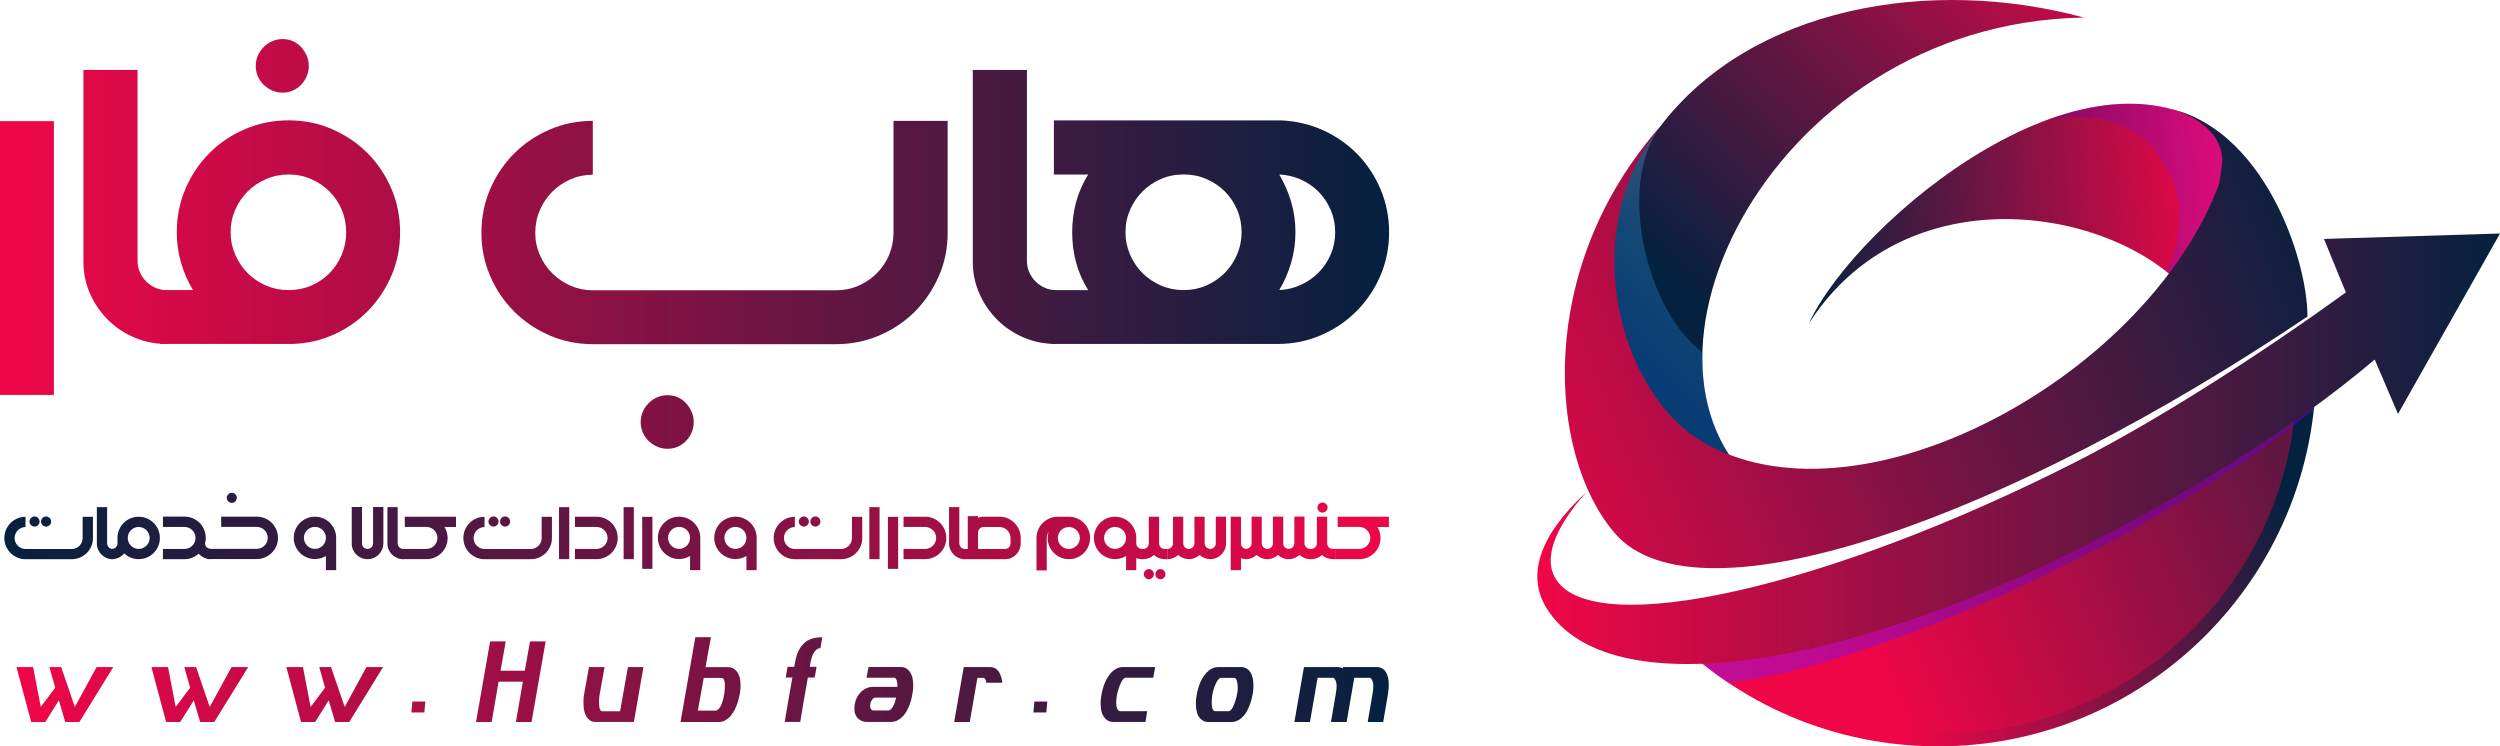
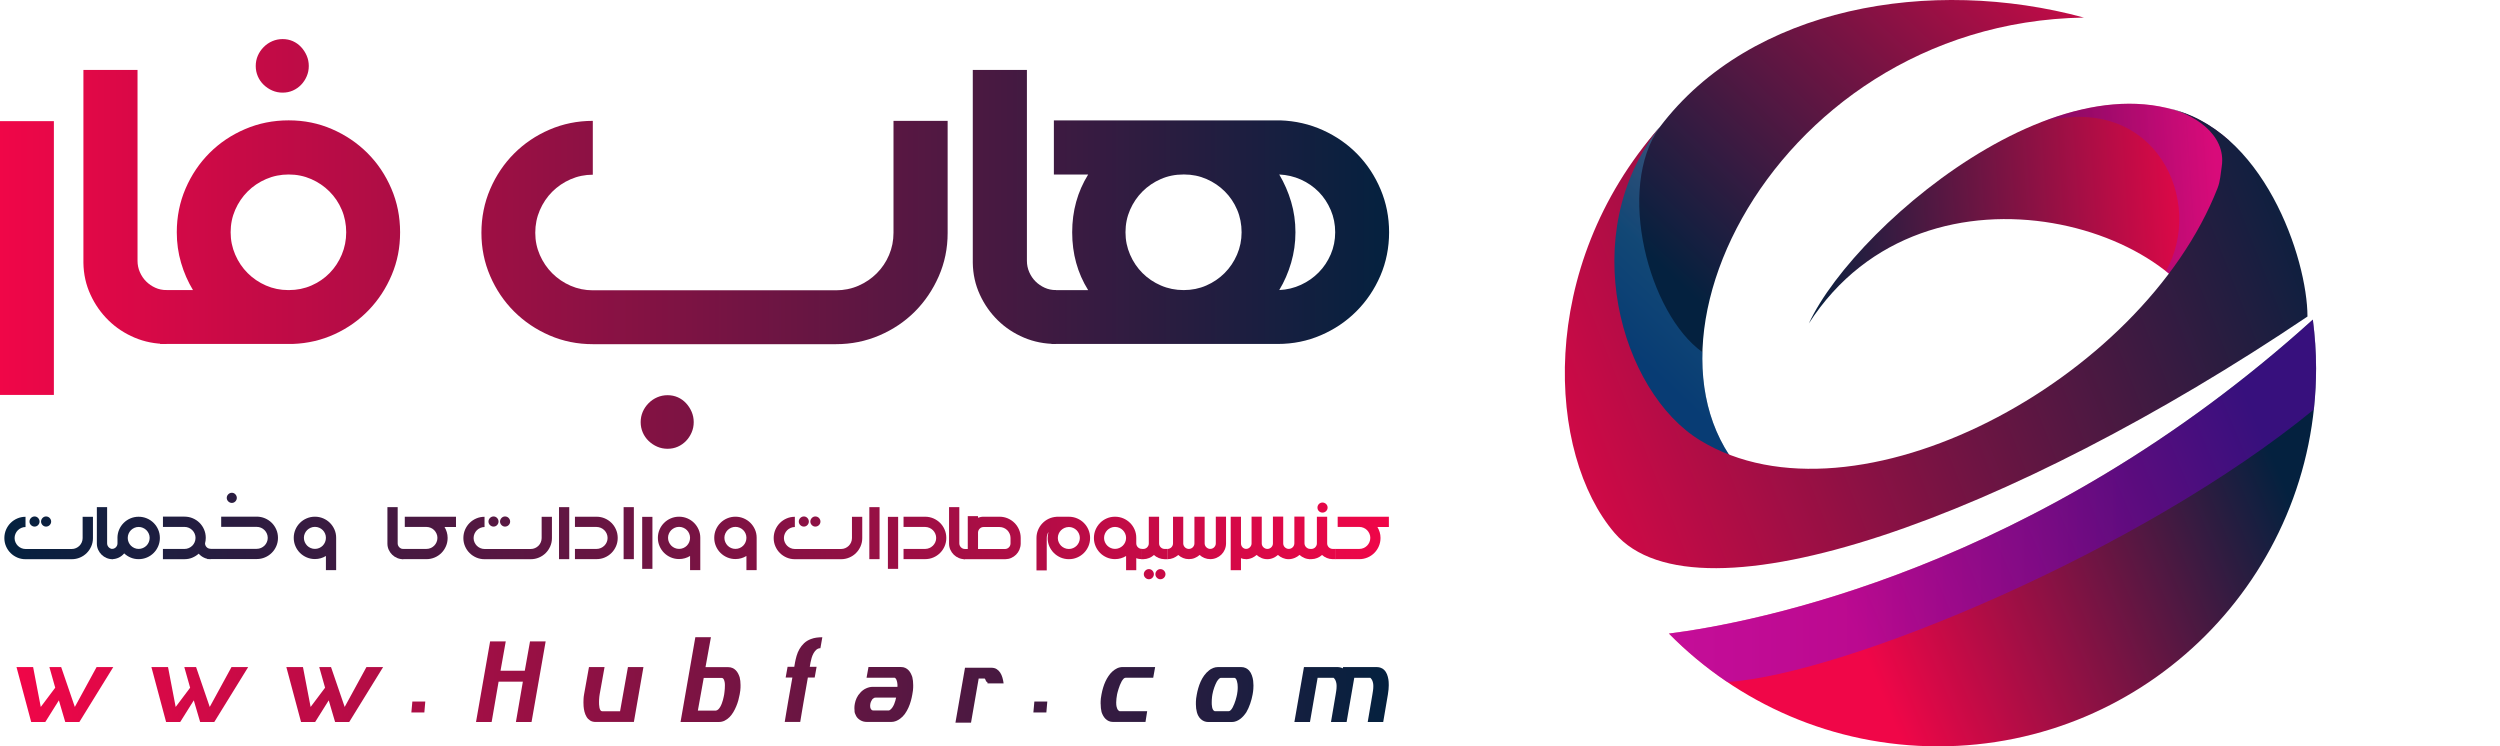
<svg xmlns="http://www.w3.org/2000/svg" xmlns:xlink="http://www.w3.org/1999/xlink" viewBox="0 0 935.43 279.25">
  <defs>
    <style>
      .cls-1 {
        fill: url(#New_Gradient_Swatch_1-13);
      }

      .cls-1, .cls-2, .cls-3, .cls-4, .cls-5, .cls-6, .cls-7, .cls-8, .cls-9, .cls-10, .cls-11, .cls-12, .cls-13, .cls-14, .cls-15, .cls-16, .cls-17, .cls-18, .cls-19, .cls-20, .cls-21, .cls-22, .cls-23, .cls-24, .cls-25, .cls-26, .cls-27, .cls-28, .cls-29, .cls-30, .cls-31, .cls-32, .cls-33, .cls-34, .cls-35, .cls-36, .cls-37, .cls-38, .cls-39, .cls-40, .cls-41, .cls-42, .cls-43, .cls-44, .cls-45, .cls-46, .cls-47, .cls-48, .cls-49, .cls-50, .cls-51, .cls-52, .cls-53, .cls-54, .cls-55, .cls-56, .cls-57, .cls-58, .cls-59 {
        stroke-width: 0px;
      }

      .cls-2 {
        fill: url(#New_Gradient_Swatch_1-15);
      }

      .cls-3 {
        fill: url(#New_Gradient_Swatch_2-10);
      }

      .cls-4 {
        fill: url(#New_Gradient_Swatch_2-16);
      }

      .cls-5 {
        fill: url(#New_Gradient_Swatch_2-8);
      }

      .cls-6 {
        fill: url(#New_Gradient_Swatch_1-12);
      }

      .cls-7 {
        fill: url(#New_Gradient_Swatch_2-20);
      }

      .cls-8 {
        fill: url(#New_Gradient_Swatch_1-22);
      }

      .cls-9 {
        fill: url(#New_Gradient_Swatch_2-2);
      }

      .cls-10 {
        fill: url(#linear-gradient-2);
      }

      .cls-10, .cls-13, .cls-49 {
        mix-blend-mode: multiply;
      }

      .cls-10, .cls-49 {
        opacity: .3;
      }

      .cls-60 {
        isolation: isolate;
      }

      .cls-11 {
        fill: url(#New_Gradient_Swatch_2-12);
      }

      .cls-12 {
        fill: url(#New_Gradient_Swatch_2-6);
      }

      .cls-13 {
        fill: url(#linear-gradient-4);
        opacity: .5;
      }

      .cls-14 {
        fill: url(#New_Gradient_Swatch_1-17);
      }

      .cls-15 {
        fill: url(#linear-gradient-3);
        mix-blend-mode: screen;
        opacity: .4;
      }

      .cls-16 {
        fill: url(#New_Gradient_Swatch_1-14);
      }

      .cls-17 {
        fill: url(#New_Gradient_Swatch_2-11);
      }

      .cls-18 {
        fill: url(#New_Gradient_Swatch_2);
      }

      .cls-19 {
        fill: url(#New_Gradient_Swatch_1-10);
      }

      .cls-20 {
        fill: url(#New_Gradient_Swatch_1-25);
      }

      .cls-21 {
        fill: url(#New_Gradient_Swatch_2-23);
      }

      .cls-22 {
        fill: url(#New_Gradient_Swatch_2-13);
      }

      .cls-23 {
        fill: url(#New_Gradient_Swatch_1-3);
      }

      .cls-24 {
        fill: url(#New_Gradient_Swatch_2-19);
      }

      .cls-25 {
        fill: url(#New_Gradient_Swatch_2-18);
      }

      .cls-26 {
        fill: url(#New_Gradient_Swatch_1-28);
      }

      .cls-27 {
        fill: url(#New_Gradient_Swatch_1-32);
      }

      .cls-28 {
        fill: url(#New_Gradient_Swatch_1-8);
      }

      .cls-29 {
        fill: url(#New_Gradient_Swatch_1-6);
      }

      .cls-30 {
        fill: url(#New_Gradient_Swatch_1);
      }

      .cls-31 {
        fill: url(#New_Gradient_Swatch_1-9);
      }

      .cls-32 {
        fill: url(#New_Gradient_Swatch_1-30);
      }

      .cls-33 {
        fill: url(#New_Gradient_Swatch_2-22);
      }

      .cls-34 {
        fill: url(#New_Gradient_Swatch_1-23);
      }

      .cls-35 {
        fill: url(#New_Gradient_Swatch_1-29);
      }

      .cls-36 {
        fill: url(#New_Gradient_Swatch_1-11);
      }

      .cls-37 {
        fill: url(#New_Gradient_Swatch_2-14);
      }

      .cls-38 {
        fill: url(#New_Gradient_Swatch_1-2);
      }

      .cls-39 {
        fill: url(#New_Gradient_Swatch_2-3);
      }

      .cls-40 {
        fill: url(#New_Gradient_Swatch_1-24);
      }

      .cls-41 {
        fill: url(#New_Gradient_Swatch_1-27);
      }

      .cls-42 {
        fill: url(#New_Gradient_Swatch_2-15);
      }

      .cls-43 {
        fill: url(#New_Gradient_Swatch_1-19);
      }

      .cls-44 {
        fill: url(#New_Gradient_Swatch_1-20);
      }

      .cls-45 {
        fill: url(#New_Gradient_Swatch_1-4);
      }

      .cls-46 {
        fill: url(#New_Gradient_Swatch_1-31);
      }

      .cls-47 {
        fill: url(#New_Gradient_Swatch_1-16);
      }

      .cls-48 {
        fill: url(#New_Gradient_Swatch_2-7);
      }

      .cls-49 {
        fill: url(#linear-gradient);
      }

      .cls-50 {
        fill: url(#New_Gradient_Swatch_2-9);
      }

      .cls-51 {
        fill: url(#New_Gradient_Swatch_1-5);
      }

      .cls-52 {
        fill: url(#New_Gradient_Swatch_2-5);
      }

      .cls-53 {
        fill: url(#New_Gradient_Swatch_2-4);
      }

      .cls-54 {
        fill: url(#New_Gradient_Swatch_1-26);
      }

      .cls-55 {
        fill: url(#New_Gradient_Swatch_2-21);
      }

      .cls-56 {
        fill: url(#New_Gradient_Swatch_1-7);
      }

      .cls-57 {
        fill: url(#New_Gradient_Swatch_1-18);
      }

      .cls-58 {
        fill: url(#New_Gradient_Swatch_1-21);
      }

      .cls-59 {
        fill: url(#New_Gradient_Swatch_2-17);
      }
    </style>
    <linearGradient id="New_Gradient_Swatch_1" data-name="New Gradient Swatch 1" x1="641.53" y1="118.34" x2="791.65" y2="-40.49" gradientUnits="userSpaceOnUse">
      <stop offset="0" stop-color="#04213f" />
      <stop offset=".5" stop-color="#781343" />
      <stop offset="1" stop-color="#f00648" />
    </linearGradient>
    <linearGradient id="linear-gradient" x1="619.58" y1="142.02" x2="678.94" y2="79.22" gradientUnits="userSpaceOnUse">
      <stop offset="0" stop-color="#0f7aef" />
      <stop offset="1" stop-color="#6ce3ff" />
    </linearGradient>
    <linearGradient id="New_Gradient_Swatch_2" data-name="New Gradient Swatch 2" x1="829.4" y1="83.76" x2="673.56" y2="94.68" gradientUnits="userSpaceOnUse">
      <stop offset="0" stop-color="#f00648" />
      <stop offset=".5" stop-color="#7b1343" />
      <stop offset="1" stop-color="#04213f" />
    </linearGradient>
    <linearGradient id="linear-gradient-2" x1="835.68" y1="83.34" x2="766.44" y2="88.19" gradientUnits="userSpaceOnUse">
      <stop offset="0" stop-color="#a51af4" />
      <stop offset=".76" stop-color="#6900bc" />
    </linearGradient>
    <linearGradient id="New_Gradient_Swatch_2-2" data-name="New Gradient Swatch 2" x1="698.31" y1="245.93" x2="854.39" y2="180.66" xlink:href="#New_Gradient_Swatch_2" />
    <linearGradient id="linear-gradient-3" x1="738.88" y1="281.64" x2="744.72" y2="201.76" gradientUnits="userSpaceOnUse">
      <stop offset="0" stop-color="#f00648" />
      <stop offset="1" stop-color="#f00648" />
    </linearGradient>
    <linearGradient id="linear-gradient-4" x1="583.77" y1="187.4" x2="866.61" y2="187.4" xlink:href="#linear-gradient-2" />
    <linearGradient id="New_Gradient_Swatch_2-3" data-name="New Gradient Swatch 2" x1="575.22" y1="167.91" x2="935.43" y2="167.91" xlink:href="#New_Gradient_Swatch_2" />
    <linearGradient id="New_Gradient_Swatch_1-2" data-name="New Gradient Swatch 1" x1="858.93" y1="47.21" x2="539.23" y2="172.81" xlink:href="#New_Gradient_Swatch_1" />
    <linearGradient id="New_Gradient_Swatch_2-4" data-name="New Gradient Swatch 2" x1="0" y1="91.27" x2="519.75" y2="91.27" xlink:href="#New_Gradient_Swatch_2" />
    <linearGradient id="New_Gradient_Swatch_2-5" data-name="New Gradient Swatch 2" x1="0" y1="91.27" x2="519.75" y2="91.27" xlink:href="#New_Gradient_Swatch_2" />
    <linearGradient id="New_Gradient_Swatch_2-6" data-name="New Gradient Swatch 2" x1="0" y1="91.27" x2="519.75" y2="91.27" xlink:href="#New_Gradient_Swatch_2" />
    <linearGradient id="New_Gradient_Swatch_2-7" data-name="New Gradient Swatch 2" x1="0" y1="91.27" x2="519.75" y2="91.27" xlink:href="#New_Gradient_Swatch_2" />
    <linearGradient id="New_Gradient_Swatch_2-8" data-name="New Gradient Swatch 2" x1="0" y1="91.27" x2="519.75" y2="91.27" xlink:href="#New_Gradient_Swatch_2" />
    <linearGradient id="New_Gradient_Swatch_2-9" data-name="New Gradient Swatch 2" x1="0" y1="91.27" x2="519.75" y2="91.27" xlink:href="#New_Gradient_Swatch_2" />
    <linearGradient id="New_Gradient_Swatch_1-3" data-name="New Gradient Swatch 1" x1="1.64" y1="200.56" x2="519.68" y2="200.56" xlink:href="#New_Gradient_Swatch_1" />
    <linearGradient id="New_Gradient_Swatch_1-4" data-name="New Gradient Swatch 1" x1="1.64" y1="200.56" x2="519.68" y2="200.56" xlink:href="#New_Gradient_Swatch_1" />
    <linearGradient id="New_Gradient_Swatch_1-5" data-name="New Gradient Swatch 1" x1="1.64" y1="200.56" x2="519.68" y2="200.56" xlink:href="#New_Gradient_Swatch_1" />
    <linearGradient id="New_Gradient_Swatch_1-6" data-name="New Gradient Swatch 1" x1="1.64" y1="200.56" x2="519.68" y2="200.56" xlink:href="#New_Gradient_Swatch_1" />
    <linearGradient id="New_Gradient_Swatch_1-7" data-name="New Gradient Swatch 1" x1="1.64" y1="200.56" x2="519.68" y2="200.56" xlink:href="#New_Gradient_Swatch_1" />
    <linearGradient id="New_Gradient_Swatch_1-8" data-name="New Gradient Swatch 1" x1="1.64" y1="200.56" x2="519.68" y2="200.56" xlink:href="#New_Gradient_Swatch_1" />
    <linearGradient id="New_Gradient_Swatch_1-9" data-name="New Gradient Swatch 1" x1="1.64" y1="200.56" x2="519.68" y2="200.56" xlink:href="#New_Gradient_Swatch_1" />
    <linearGradient id="New_Gradient_Swatch_1-10" data-name="New Gradient Swatch 1" x1="1.64" y1="200.56" x2="519.68" y2="200.56" xlink:href="#New_Gradient_Swatch_1" />
    <linearGradient id="New_Gradient_Swatch_1-11" data-name="New Gradient Swatch 1" x1="1.64" y1="200.56" x2="519.68" y2="200.56" xlink:href="#New_Gradient_Swatch_1" />
    <linearGradient id="New_Gradient_Swatch_1-12" data-name="New Gradient Swatch 1" x1="1.64" y1="200.56" x2="519.68" y2="200.56" xlink:href="#New_Gradient_Swatch_1" />
    <linearGradient id="New_Gradient_Swatch_1-13" data-name="New Gradient Swatch 1" x1="1.64" y1="200.56" x2="519.68" y2="200.56" xlink:href="#New_Gradient_Swatch_1" />
    <linearGradient id="New_Gradient_Swatch_1-14" data-name="New Gradient Swatch 1" x1="1.64" y1="200.56" x2="519.68" y2="200.56" xlink:href="#New_Gradient_Swatch_1" />
    <linearGradient id="New_Gradient_Swatch_1-15" data-name="New Gradient Swatch 1" x1="1.64" y1="200.56" x2="519.68" y2="200.56" xlink:href="#New_Gradient_Swatch_1" />
    <linearGradient id="New_Gradient_Swatch_1-16" data-name="New Gradient Swatch 1" x1="1.64" y1="200.56" x2="519.68" y2="200.56" xlink:href="#New_Gradient_Swatch_1" />
    <linearGradient id="New_Gradient_Swatch_1-17" data-name="New Gradient Swatch 1" x1="1.64" y1="200.56" x2="519.68" y2="200.56" xlink:href="#New_Gradient_Swatch_1" />
    <linearGradient id="New_Gradient_Swatch_1-18" data-name="New Gradient Swatch 1" x1="1.64" y1="200.56" x2="519.68" y2="200.56" xlink:href="#New_Gradient_Swatch_1" />
    <linearGradient id="New_Gradient_Swatch_1-19" data-name="New Gradient Swatch 1" x1="1.64" y1="200.56" x2="519.68" y2="200.56" xlink:href="#New_Gradient_Swatch_1" />
    <linearGradient id="New_Gradient_Swatch_1-20" data-name="New Gradient Swatch 1" x1="1.64" y1="200.56" x2="519.68" y2="200.56" xlink:href="#New_Gradient_Swatch_1" />
    <linearGradient id="New_Gradient_Swatch_1-21" data-name="New Gradient Swatch 1" x1="1.64" y1="200.56" x2="519.68" y2="200.56" xlink:href="#New_Gradient_Swatch_1" />
    <linearGradient id="New_Gradient_Swatch_1-22" data-name="New Gradient Swatch 1" x1="1.64" y1="200.56" x2="519.68" y2="200.56" xlink:href="#New_Gradient_Swatch_1" />
    <linearGradient id="New_Gradient_Swatch_1-23" data-name="New Gradient Swatch 1" x1="1.64" y1="200.56" x2="519.68" y2="200.56" xlink:href="#New_Gradient_Swatch_1" />
    <linearGradient id="New_Gradient_Swatch_1-24" data-name="New Gradient Swatch 1" x1="1.64" y1="200.56" x2="519.68" y2="200.56" xlink:href="#New_Gradient_Swatch_1" />
    <linearGradient id="New_Gradient_Swatch_1-25" data-name="New Gradient Swatch 1" x1="1.64" y1="200.56" x2="519.68" y2="200.56" xlink:href="#New_Gradient_Swatch_1" />
    <linearGradient id="New_Gradient_Swatch_1-26" data-name="New Gradient Swatch 1" x1="1.64" y1="200.56" x2="519.68" y2="200.56" xlink:href="#New_Gradient_Swatch_1" />
    <linearGradient id="New_Gradient_Swatch_1-27" data-name="New Gradient Swatch 1" x1="1.64" y1="200.56" x2="519.68" y2="200.56" xlink:href="#New_Gradient_Swatch_1" />
    <linearGradient id="New_Gradient_Swatch_1-28" data-name="New Gradient Swatch 1" x1="1.64" y1="200.56" x2="519.68" y2="200.56" xlink:href="#New_Gradient_Swatch_1" />
    <linearGradient id="New_Gradient_Swatch_1-29" data-name="New Gradient Swatch 1" x1="1.64" y1="200.56" x2="519.68" y2="200.56" xlink:href="#New_Gradient_Swatch_1" />
    <linearGradient id="New_Gradient_Swatch_1-30" data-name="New Gradient Swatch 1" x1="1.64" y1="200.56" x2="519.68" y2="200.56" xlink:href="#New_Gradient_Swatch_1" />
    <linearGradient id="New_Gradient_Swatch_1-31" data-name="New Gradient Swatch 1" x1="1.64" y1="200.56" x2="519.68" y2="200.56" xlink:href="#New_Gradient_Swatch_1" />
    <linearGradient id="New_Gradient_Swatch_1-32" data-name="New Gradient Swatch 1" x1="1.64" y1="200.56" x2="519.68" y2="200.56" xlink:href="#New_Gradient_Swatch_1" />
    <linearGradient id="New_Gradient_Swatch_2-10" data-name="New Gradient Swatch 2" x1="6.16" y1="254.28" x2="519.64" y2="254.28" xlink:href="#New_Gradient_Swatch_2" />
    <linearGradient id="New_Gradient_Swatch_2-11" data-name="New Gradient Swatch 2" x1="6.16" y1="254.28" x2="519.64" y2="254.28" xlink:href="#New_Gradient_Swatch_2" />
    <linearGradient id="New_Gradient_Swatch_2-12" data-name="New Gradient Swatch 2" x1="6.16" y1="254.28" x2="519.64" y2="254.28" xlink:href="#New_Gradient_Swatch_2" />
    <linearGradient id="New_Gradient_Swatch_2-13" data-name="New Gradient Swatch 2" x1="6.16" y1="254.28" x2="519.64" y2="254.28" xlink:href="#New_Gradient_Swatch_2" />
    <linearGradient id="New_Gradient_Swatch_2-14" data-name="New Gradient Swatch 2" x1="6.16" y1="254.28" x2="519.64" y2="254.28" xlink:href="#New_Gradient_Swatch_2" />
    <linearGradient id="New_Gradient_Swatch_2-15" data-name="New Gradient Swatch 2" x1="6.16" y1="254.28" x2="519.64" y2="254.28" xlink:href="#New_Gradient_Swatch_2" />
    <linearGradient id="New_Gradient_Swatch_2-16" data-name="New Gradient Swatch 2" x1="6.16" y1="254.28" x2="519.64" y2="254.28" xlink:href="#New_Gradient_Swatch_2" />
    <linearGradient id="New_Gradient_Swatch_2-17" data-name="New Gradient Swatch 2" x1="6.16" y1="254.28" x2="519.64" y2="254.28" xlink:href="#New_Gradient_Swatch_2" />
    <linearGradient id="New_Gradient_Swatch_2-18" data-name="New Gradient Swatch 2" x1="6.16" y1="254.28" x2="519.64" y2="254.28" xlink:href="#New_Gradient_Swatch_2" />
    <linearGradient id="New_Gradient_Swatch_2-19" data-name="New Gradient Swatch 2" x1="6.16" y1="254.28" x2="519.64" y2="254.28" xlink:href="#New_Gradient_Swatch_2" />
    <linearGradient id="New_Gradient_Swatch_2-20" data-name="New Gradient Swatch 2" x1="6.16" y1="254.28" x2="519.64" y2="254.28" xlink:href="#New_Gradient_Swatch_2" />
    <linearGradient id="New_Gradient_Swatch_2-21" data-name="New Gradient Swatch 2" x1="6.16" y1="254.28" x2="519.64" y2="254.28" xlink:href="#New_Gradient_Swatch_2" />
    <linearGradient id="New_Gradient_Swatch_2-22" data-name="New Gradient Swatch 2" x1="6.16" y1="254.28" x2="519.64" y2="254.28" xlink:href="#New_Gradient_Swatch_2" />
    <linearGradient id="New_Gradient_Swatch_2-23" data-name="New Gradient Swatch 2" x1="6.16" y1="254.28" x2="519.64" y2="254.28" xlink:href="#New_Gradient_Swatch_2" />
  </defs>
  <g class="cls-60">
    <g id="Layer_1" data-name="Layer 1">
      <g>
        <g>
          <path class="cls-30" d="m621.04,47.55c34.14-45.19,101.61-56.5,158.7-40.98-120.4,2.02-182.3,138-115.21,180.83,0,0-62.28-6.21-68.51-56.18-6.23-49.97,25.02-83.67,25.02-83.67Z" />
          <path class="cls-49" d="m621.04,47.55s-31.25,33.7-25.02,83.67c6.23,49.97,68.51,56.18,68.51,56.18-19.57-12.49-28.14-32.91-27.51-55.62-20.11-14.3-32.52-61.3-15.97-84.22Z" />
          <path class="cls-18" d="m833.93,52.5c-50.21-44.4-139.35,30.12-157.12,68.55,44.08-68.62,148.49-34.92,151.97,10.17,24.11-31.79,5.15-78.72,5.15-78.72Z" />
          <path class="cls-10" d="m833.93,52.5c-19.55-17.29-45.01-16.5-69.85-6.88,42.77-11.21,61.06,30.05,46.31,55.86,10.6,8.34,17.53,18.69,18.38,29.74,24.11-31.79,5.15-78.72,5.15-78.72Z" />
          <path class="cls-9" d="m624.46,237.07c25.65,26.03,61.3,42.19,100.73,42.19,78.11,0,141.42-63.32,141.42-141.42,0-6.19-.44-12.27-1.21-18.25-103.39,93.49-209.59,113.48-240.94,117.48Z" />
-           <path class="cls-15" d="m631.76,234.8c24.1,24.47,57.6,39.65,94.66,39.65,73.4,0,132.9-59.5,132.9-132.9,0-5.81-.41-11.53-1.14-17.15-97.16,87.85-196.96,106.64-226.42,110.4Z" />
          <path class="cls-13" d="m866.62,137.83c0-6.19-.44-12.27-1.21-18.25-103.39,93.49-209.59,113.48-240.94,117.48,6.65,6.75,13.97,12.83,21.86,18.14,44.46-3.01,155.02-49.12,219.44-101.97.55-5.06.85-10.2.85-15.41Z" />
-           <path class="cls-39" d="m935.43,87.37l-65.86,2.03,7.12,17.43,1.09,2.55c-32.75,23.7-70.76,48.09-101.52,63.68-92.32,46.79-179.15,66.43-193.95,43.86-5.07-7.74-.76-19.17,11.22-32.74-18.27,16.8-22.18,31.73-14.74,43.56,22.97,36.53,111,22.22,200.34-23.07,35.67-18.08,77.29-42.83,109.42-70.15l8.71,20.37,38.19-67.52Z" />
          <path class="cls-38" d="m810.22,40.27c10.1,1.99,22.94,9.84,21.09,22.04-.42,2.72-.54,5.49-1.55,8.05-28.27,72.24-135.85,129.59-193.62,94.41-29.78-18.14-46.76-77.4-15.1-117.22-46.44,52.71-42.1,122.45-16.91,151.87,31.15,36.37,148.58-6.42,259.26-80.98,0-21.57-16.47-71.01-53.17-78.17Z" />
        </g>
        <g>
          <path class="cls-53" d="m0,147.77V45.33h20.16v102.44H0Z" />
          <path class="cls-52" d="m31.21,26.16h20.25v71.42c0,1.5.29,2.92.88,4.26.59,1.34,1.37,2.5,2.35,3.47.98.98,2.12,1.76,3.42,2.35,1.3.59,2.71.88,4.21.88v20.15c-4.24,0-8.22-.78-11.94-2.35-3.72-1.57-6.98-3.72-9.78-6.46-2.8-2.74-5.06-5.95-6.75-9.64-1.7-3.69-2.58-7.65-2.64-11.89V26.16Z" />
          <path class="cls-12" d="m72.21,108.54c-1.89-3.13-3.38-6.52-4.45-10.18-1.08-3.65-1.61-7.47-1.61-11.45,0-5.81,1.09-11.25,3.28-16.34,2.19-5.09,5.17-9.52,8.95-13.31s8.22-6.77,13.31-8.95c5.09-2.19,10.53-3.28,16.34-3.28s11.14,1.09,16.19,3.28,9.47,5.17,13.26,8.95,6.77,8.22,8.95,13.31c2.19,5.09,3.28,10.53,3.28,16.34s-1.04,10.99-3.13,15.95c-2.09,4.96-4.94,9.33-8.56,13.11s-7.88,6.8-12.77,9.05-10.11,3.47-15.65,3.67h-49.7v-20.15h12.33Zm44.32-1.71c2.61-1.14,4.88-2.69,6.8-4.65,1.92-1.96,3.44-4.26,4.55-6.9s1.66-5.43,1.66-8.37-.55-5.81-1.66-8.41c-1.11-2.61-2.64-4.89-4.6-6.85s-4.24-3.51-6.85-4.65c-2.61-1.14-5.41-1.71-8.41-1.71s-5.82.57-8.46,1.71c-2.64,1.14-4.94,2.69-6.9,4.65-1.96,1.96-3.51,4.24-4.65,6.85-1.14,2.61-1.71,5.41-1.71,8.41s.57,5.72,1.71,8.37,2.69,4.94,4.65,6.9c1.96,1.96,4.24,3.51,6.85,4.65,2.61,1.14,5.38,1.71,8.32,1.71h.29c3,0,5.81-.57,8.41-1.71Zm-6.95-91.43c1.17.52,2.2,1.26,3.08,2.2.88.95,1.58,2.02,2.1,3.23.52,1.21.78,2.49.78,3.86s-.26,2.66-.78,3.86c-.52,1.21-1.22,2.27-2.1,3.18-.88.91-1.91,1.63-3.08,2.15-1.17.52-2.45.78-3.82.78s-2.66-.26-3.86-.78c-1.21-.52-2.28-1.24-3.23-2.15-.95-.91-1.68-1.97-2.2-3.18-.52-1.21-.78-2.49-.78-3.86s.26-2.66.78-3.86c.52-1.21,1.26-2.28,2.2-3.23s2.02-1.68,3.23-2.2c1.21-.52,2.5-.78,3.86-.78s2.64.26,3.82.78Z" />
          <path class="cls-48" d="m334.33,45.23h20.25v41.97c0,5.74-1.11,11.14-3.33,16.19s-5.2,9.46-8.95,13.21-8.17,6.72-13.26,8.9c-5.09,2.19-10.5,3.28-16.24,3.28h-90.99c-5.74,0-11.14-1.09-16.19-3.28s-9.47-5.17-13.26-8.95c-3.78-3.78-6.77-8.2-8.95-13.26-2.19-5.06-3.28-10.45-3.28-16.19s1.09-11.25,3.28-16.34,5.17-9.52,8.95-13.31,8.2-6.77,13.26-8.95,10.45-3.28,16.19-3.28v20.15c-2.94,0-5.71.57-8.32,1.71-2.61,1.14-4.89,2.69-6.85,4.65-1.96,1.96-3.51,4.26-4.65,6.9s-1.71,5.46-1.71,8.46.57,5.71,1.71,8.32c1.14,2.61,2.69,4.89,4.65,6.85,1.96,1.96,4.24,3.51,6.85,4.65,2.61,1.14,5.38,1.71,8.32,1.71h90.99c3,0,5.81-.57,8.41-1.71,2.61-1.14,4.89-2.69,6.85-4.65s3.49-4.24,4.6-6.85c1.11-2.61,1.66-5.38,1.66-8.32v-41.88Zm-80.72,103.42c1.17.52,2.2,1.25,3.08,2.2.88.95,1.58,2.02,2.1,3.23s.78,2.49.78,3.87-.26,2.66-.78,3.86-1.22,2.27-2.1,3.18c-.88.91-1.91,1.63-3.08,2.15-1.17.52-2.45.78-3.82.78s-2.66-.26-3.86-.78c-1.21-.52-2.28-1.24-3.23-2.15-.95-.91-1.68-1.97-2.2-3.18-.52-1.21-.78-2.49-.78-3.86s.26-2.66.78-3.87c.52-1.21,1.26-2.28,2.2-3.23.95-.95,2.02-1.68,3.23-2.2,1.21-.52,2.49-.78,3.86-.78s2.64.26,3.82.78Z" />
          <path class="cls-5" d="m363.99,26.16h20.25v71.42c0,1.5.29,2.92.88,4.26.59,1.34,1.37,2.5,2.35,3.47.98.98,2.12,1.76,3.42,2.35,1.3.59,2.71.88,4.21.88v20.15c-4.24,0-8.22-.78-11.94-2.35-3.72-1.57-6.98-3.72-9.78-6.46-2.8-2.74-5.06-5.95-6.75-9.64-1.7-3.69-2.58-7.65-2.64-11.89V26.16Z" />
          <path class="cls-50" d="m478.46,45.04h.59c5.67.2,10.99,1.42,15.95,3.67,4.96,2.25,9.26,5.25,12.92,9,3.65,3.75,6.54,8.14,8.66,13.16s3.18,10.37,3.18,16.05-1.09,11.24-3.28,16.29c-2.19,5.06-5.17,9.47-8.95,13.26s-8.2,6.77-13.26,8.95c-5.05,2.19-10.45,3.28-16.19,3.28h-84.63v-20.15h13.7c-3.98-6.39-5.97-13.6-5.97-21.62s1.99-15.17,5.97-21.62h-12.82v-20.25h84.14Zm-27.1,61.79c2.61-1.14,4.89-2.69,6.85-4.65,1.96-1.96,3.51-4.26,4.65-6.9s1.71-5.43,1.71-8.37-.55-5.81-1.66-8.41c-1.11-2.61-2.64-4.89-4.6-6.85-1.96-1.96-4.24-3.51-6.85-4.65-2.61-1.14-5.38-1.71-8.32-1.71h-.39c-3,0-5.81.57-8.41,1.71-2.61,1.14-4.89,2.69-6.85,4.65s-3.51,4.24-4.65,6.85c-1.14,2.61-1.71,5.41-1.71,8.41s.57,5.72,1.71,8.37,2.69,4.94,4.65,6.9c1.96,1.96,4.26,3.51,6.9,4.65s5.46,1.71,8.46,1.71h.1c3,0,5.81-.57,8.41-1.71Zm46.57-28.23c-1.11-2.61-2.61-4.88-4.5-6.8s-4.11-3.46-6.65-4.6c-2.54-1.14-5.25-1.78-8.12-1.91,1.89,3.2,3.38,6.6,4.45,10.22s1.61,7.42,1.61,11.4-.54,7.71-1.61,11.4c-1.08,3.69-2.56,7.09-4.45,10.22,2.87-.13,5.58-.78,8.12-1.96,2.54-1.17,4.76-2.72,6.65-4.65,1.89-1.92,3.39-4.17,4.5-6.75,1.11-2.58,1.66-5.33,1.66-8.27s-.55-5.71-1.66-8.32Z" />
        </g>
        <g>
          <path class="cls-23" d="m30.93,193.37h3.85v7.97c0,1.09-.21,2.12-.63,3.08-.42.96-.99,1.8-1.7,2.51-.71.71-1.55,1.28-2.52,1.69-.97.42-2,.62-3.09.62H9.55c-1.09,0-2.12-.21-3.08-.62-.96-.42-1.8-.98-2.52-1.7-.72-.72-1.29-1.56-1.7-2.52-.42-.96-.62-1.99-.62-3.08s.21-2.14.62-3.1c.42-.97.98-1.81,1.7-2.53.72-.72,1.56-1.29,2.52-1.7.96-.42,1.99-.62,3.08-.62v3.83c-.56,0-1.08.11-1.58.33s-.93.51-1.3.88c-.37.37-.67.81-.88,1.31-.22.5-.33,1.04-.33,1.61s.11,1.08.33,1.58c.22.5.51.93.88,1.3.37.37.81.67,1.3.88s1.02.33,1.58.33h17.28c.57,0,1.1-.11,1.6-.33s.93-.51,1.3-.88c.37-.37.66-.81.87-1.3.21-.5.32-1.02.32-1.58v-7.96Zm-17.27.02c.22.1.42.24.59.42.17.18.3.38.4.61.1.23.15.47.15.73s-.05.5-.15.73-.23.43-.4.6c-.17.17-.36.31-.59.41-.22.1-.46.15-.72.15s-.51-.05-.73-.15c-.23-.1-.43-.24-.61-.41-.18-.17-.32-.38-.42-.6s-.15-.47-.15-.73.05-.5.15-.73c.1-.23.24-.43.42-.61s.38-.32.61-.42c.23-.1.47-.15.73-.15s.5.05.72.15Zm4.31,0c.24.1.44.24.61.42.17.18.31.38.41.61.1.23.15.47.15.73s-.05.5-.15.73-.24.43-.41.6c-.17.17-.38.31-.61.41-.24.1-.48.15-.74.15s-.5-.05-.72-.15c-.22-.1-.42-.24-.59-.41-.17-.17-.31-.38-.41-.6s-.15-.47-.15-.73.05-.5.15-.73c.1-.23.24-.43.41-.61.17-.18.37-.32.59-.42.22-.1.46-.15.72-.15s.51.05.74.15Z" />
          <path class="cls-45" d="m36.23,189.75h3.85v13.57c0,.29.06.55.17.81.11.25.26.47.45.66.19.19.4.33.65.45s.51.17.8.17v3.83c-.81,0-1.56-.15-2.27-.45-.71-.3-1.33-.71-1.86-1.23s-.96-1.13-1.28-1.83c-.32-.7-.49-1.45-.5-2.26v-13.72Z" />
          <path class="cls-51" d="m43.95,201.47v-.2c0-1.09.21-2.12.62-3.08s.98-1.8,1.7-2.52c.72-.72,1.56-1.29,2.52-1.7s1.99-.62,3.08-.62,2.14.21,3.1.62,1.81.98,2.53,1.7c.72.72,1.29,1.56,1.7,2.52s.62,1.99.62,3.08-.21,2.14-.62,3.1c-.42.97-.98,1.81-1.7,2.53-.72.72-1.56,1.29-2.53,1.7s-2,.62-3.1.62-2.04-.19-2.96-.58c-.92-.38-1.74-.91-2.44-1.58-.56.67-1.23,1.2-2.03,1.58s-1.64.58-2.55.58v-3.83c.27,0,.54-.05.79-.16.25-.11.47-.25.66-.44.19-.19.33-.41.45-.66.11-.25.17-.52.17-.81v-1.86Zm3.85-.17c0,.56.1,1.08.32,1.58.21.5.5.93.87,1.3.37.37.81.67,1.3.88.5.22,1.02.33,1.58.33s1.11-.11,1.61-.33c.5-.22.94-.51,1.31-.88.37-.37.67-.81.88-1.31s.33-1.04.33-1.61-.11-1.08-.33-1.58c-.22-.5-.51-.93-.88-1.3-.37-.37-.81-.67-1.31-.88-.5-.22-1.04-.33-1.61-.33s-1.08.11-1.58.33-.93.51-1.3.88c-.37.37-.66.8-.87,1.3-.21.5-.32,1.02-.32,1.58v.04Z" />
          <path class="cls-29" d="m71.93,208.68c-.89.37-1.86.55-2.9.55h-8.07v-3.83h8.07c.57,0,1.11-.11,1.61-.33.5-.22.94-.51,1.31-.88.37-.37.67-.81.88-1.31s.33-1.04.33-1.61-.11-1.1-.33-1.6c-.22-.5-.51-.93-.88-1.3-.37-.37-.81-.67-1.3-.88s-1.02-.33-1.58-.33h-8.1v-3.85h8.07c1.1,0,2.14.21,3.1.62.97.42,1.81.98,2.53,1.7s1.29,1.56,1.7,2.53c.42.97.62,2,.62,3.1,0,.36-.02.71-.07,1.05-.05.34-.12.67-.2.99,0,.29.06.55.17.81.11.25.26.47.46.66.19.19.42.33.67.45.25.11.52.17.81.17v3.83c-.89,0-1.72-.18-2.49-.55-.77-.37-1.43-.86-1.99-1.5-.71.63-1.51,1.13-2.4,1.5Z" />
          <path class="cls-56" d="m77.56,209.19v-3.83h18.49c.57,0,1.11-.11,1.61-.33.5-.22.94-.51,1.31-.88.37-.37.67-.8.88-1.3.22-.5.33-1.02.33-1.58s-.11-1.11-.33-1.61c-.22-.5-.51-.94-.88-1.31-.37-.37-.81-.67-1.3-.88s-1.03-.33-1.6-.33h-13.31v-3.83h13.29c1.09,0,2.12.21,3.09.62.97.42,1.81.98,2.54,1.7.73.72,1.29,1.56,1.71,2.53.42.97.62,2,.62,3.1s-.21,2.12-.62,3.08c-.42.96-.98,1.8-1.71,2.52-.72.72-1.57,1.29-2.54,1.7-.97.42-2,.62-3.09.62h-18.49Zm9.92-24.66c.22.1.42.24.58.42.17.18.3.38.4.61.1.23.15.47.15.73s-.05.5-.15.73-.23.43-.4.6c-.17.17-.36.31-.58.41-.22.1-.46.15-.73.15s-.5-.05-.73-.15c-.23-.1-.43-.24-.61-.41-.18-.17-.32-.38-.42-.6s-.15-.47-.15-.73.05-.5.15-.73c.1-.23.24-.43.42-.61.18-.18.38-.32.61-.42.23-.1.47-.15.73-.15s.5.05.73.15Z" />
          <path class="cls-28" d="m121.95,213.33v-5.3c-.61.37-1.25.66-1.94.85-.69.2-1.41.3-2.17.3-1.09,0-2.12-.21-3.08-.62s-1.81-.98-2.53-1.7c-.72-.72-1.29-1.56-1.7-2.53-.42-.97-.62-2-.62-3.1s.21-2.11.62-3.07.98-1.79,1.7-2.51c.72-.72,1.56-1.29,2.53-1.7s1.99-.62,3.08-.62,2.12.21,3.09.62c.97.42,1.81.98,2.52,1.69.71.71,1.28,1.54,1.7,2.5s.63,1.98.63,3.07v12.12h-3.83Zm-2.5-8.28c.5-.22.94-.51,1.31-.89s.66-.82.87-1.32.32-1.04.32-1.61-.11-1.08-.32-1.58c-.21-.5-.5-.93-.87-1.3-.37-.37-.81-.67-1.31-.88-.5-.22-1.04-.33-1.61-.33s-1.11.11-1.61.33-.94.51-1.31.88c-.37.37-.67.8-.88,1.3-.22.5-.33,1.02-.33,1.58s.11,1.11.33,1.61c.22.5.51.94.88,1.32.37.38.81.67,1.31.89.5.22,1.04.33,1.61.33s1.11-.11,1.61-.33Z" />
-           <path class="cls-31" d="m142.92,205.72c-.32.7-.74,1.31-1.27,1.83-.53.52-1.15.93-1.86,1.23-.71.3-1.46.45-2.27.45s-1.56-.15-2.28-.45c-.71-.3-1.33-.71-1.87-1.23s-.96-1.13-1.27-1.83c-.32-.7-.48-1.45-.49-2.26v-13.75h3.83v13.62c0,.29.06.55.17.8.11.25.26.46.45.65.19.19.41.33.66.45s.52.17.81.17.55-.06.8-.17c.25-.11.46-.26.65-.45.19-.19.33-.41.45-.66s.17-.52.17-.81v-13.6h3.85v13.75h-.02c-.01.81-.18,1.56-.49,2.26Z" />
          <path class="cls-19" d="m144.95,189.75h3.85v13.57c0,.29.06.55.17.81.11.25.26.47.45.66.19.19.4.33.65.45s.51.17.8.17v3.83c-.81,0-1.56-.15-2.27-.45-.71-.3-1.33-.71-1.86-1.23s-.96-1.13-1.28-1.83c-.32-.7-.49-1.45-.5-2.26v-13.72Z" />
          <path class="cls-36" d="m159.52,193.35h11.1v3.83h-4.29c.36.61.64,1.25.85,1.94.2.69.31,1.4.31,2.15,0,1.1-.21,2.14-.62,3.1-.42.97-.98,1.81-1.7,2.53-.72.72-1.56,1.29-2.53,1.7s-1.99.62-3.08.62h-9.01v-3.83h9.01c.57,0,1.1-.11,1.6-.33.5-.22.93-.51,1.3-.88.37-.37.67-.81.88-1.31.22-.5.33-1.04.33-1.61s-.11-1.08-.33-1.58c-.22-.5-.51-.93-.87-1.3-.37-.37-.8-.67-1.29-.88s-1.02-.33-1.58-.33h-8.14v-3.83h8.08Z" />
          <path class="cls-6" d="m202.67,193.37h3.85v7.97c0,1.09-.21,2.12-.63,3.08-.42.96-.99,1.8-1.7,2.51-.71.71-1.55,1.28-2.52,1.69-.97.42-2,.62-3.09.62h-17.28c-1.09,0-2.12-.21-3.08-.62-.96-.42-1.8-.98-2.52-1.7-.72-.72-1.29-1.56-1.7-2.52-.42-.96-.62-1.99-.62-3.08s.21-2.14.62-3.1c.42-.97.98-1.81,1.7-2.53.72-.72,1.56-1.29,2.52-1.7.96-.42,1.99-.62,3.08-.62v3.83c-.56,0-1.08.11-1.58.33s-.93.51-1.3.88c-.37.37-.67.81-.88,1.31-.22.5-.33,1.04-.33,1.61s.11,1.08.33,1.58c.22.5.51.93.88,1.3.37.37.81.67,1.3.88s1.02.33,1.58.33h17.28c.57,0,1.1-.11,1.6-.33s.93-.51,1.3-.88c.37-.37.66-.81.87-1.3.21-.5.32-1.02.32-1.58v-7.96Zm-17.27.02c.22.1.42.24.59.42.17.18.3.38.4.61.1.23.15.47.15.73s-.05.5-.15.73-.23.43-.4.6c-.17.17-.36.31-.59.41-.22.1-.46.15-.72.15s-.51-.05-.73-.15c-.23-.1-.43-.24-.61-.41-.18-.17-.32-.38-.42-.6s-.15-.47-.15-.73.05-.5.15-.73c.1-.23.24-.43.42-.61s.38-.32.61-.42c.23-.1.47-.15.73-.15s.5.05.72.15Zm4.31,0c.24.1.44.24.61.42.17.18.31.38.41.61.1.23.15.47.15.73s-.05.5-.15.73-.24.43-.41.6c-.17.17-.38.31-.61.41-.24.1-.48.15-.74.15s-.5-.05-.72-.15c-.22-.1-.42-.24-.59-.41-.17-.17-.31-.38-.41-.6s-.15-.47-.15-.73.05-.5.15-.73c.1-.23.24-.43.41-.61.17-.18.37-.32.59-.42.22-.1.46-.15.72-.15s.51.05.74.15Z" />
          <path class="cls-1" d="m209.17,209.22v-19.46h3.83v19.46h-3.83Z" />
          <path class="cls-16" d="m215.13,209.22v-3.83h8.08c.56,0,1.09-.11,1.59-.33.5-.22.94-.51,1.32-.88.38-.37.67-.81.89-1.3.22-.5.33-1.02.33-1.58s-.11-1.11-.33-1.61c-.22-.5-.51-.94-.89-1.31-.38-.37-.82-.67-1.32-.88s-1.03-.33-1.59-.33h-8.08v-3.83h8.08c1.09,0,2.12.21,3.08.62.96.42,1.8.98,2.52,1.7.72.72,1.29,1.56,1.7,2.53.42.97.62,2,.62,3.1s-.21,2.12-.62,3.08c-.42.96-.98,1.8-1.7,2.52-.72.72-1.56,1.29-2.52,1.7-.96.42-1.99.62-3.08.62h-8.08Z" />
          <path class="cls-2" d="m233.34,209.22v-19.46h3.83v19.46h-3.83Z" />
          <path class="cls-47" d="m240.29,212.85v-19.46h3.83v19.46h-3.83Z" />
          <path class="cls-14" d="m258.2,213.33v-5.3c-.61.37-1.25.66-1.94.85-.69.2-1.41.3-2.17.3-1.09,0-2.12-.21-3.08-.62s-1.81-.98-2.53-1.7c-.72-.72-1.29-1.56-1.7-2.53-.42-.97-.62-2-.62-3.1s.21-2.11.62-3.07.98-1.79,1.7-2.51c.72-.72,1.56-1.29,2.53-1.7s1.99-.62,3.08-.62,2.12.21,3.09.62c.97.42,1.81.98,2.52,1.69.71.71,1.28,1.54,1.7,2.5s.63,1.98.63,3.07v12.12h-3.83Zm-2.5-8.28c.5-.22.94-.51,1.31-.89s.66-.82.87-1.32.32-1.04.32-1.61-.11-1.08-.32-1.58c-.21-.5-.5-.93-.87-1.3-.37-.37-.81-.67-1.31-.88-.5-.22-1.04-.33-1.61-.33s-1.11.11-1.61.33-.94.51-1.31.88c-.37.37-.67.8-.88,1.3-.22.5-.33,1.02-.33,1.58s.11,1.11.33,1.61c.22.5.51.94.88,1.32.37.38.81.67,1.31.89.5.22,1.04.33,1.61.33s1.11-.11,1.61-.33Z" />
          <path class="cls-57" d="m279.29,213.33v-5.3c-.61.37-1.25.66-1.94.85-.69.2-1.41.3-2.17.3-1.09,0-2.12-.21-3.08-.62s-1.81-.98-2.53-1.7c-.72-.72-1.29-1.56-1.7-2.53-.42-.97-.62-2-.62-3.1s.21-2.11.62-3.07.98-1.79,1.7-2.51c.72-.72,1.56-1.29,2.53-1.7s1.99-.62,3.08-.62,2.12.21,3.09.62c.97.42,1.81.98,2.52,1.69.71.71,1.28,1.54,1.7,2.5s.63,1.98.63,3.07v12.12h-3.83Zm-2.5-8.28c.5-.22.94-.51,1.31-.89s.66-.82.87-1.32.32-1.04.32-1.61-.11-1.08-.32-1.58c-.21-.5-.5-.93-.87-1.3-.37-.37-.81-.67-1.31-.88-.5-.22-1.04-.33-1.61-.33s-1.11.11-1.61.33-.94.51-1.31.88c-.37.37-.67.8-.88,1.3-.22.5-.33,1.02-.33,1.58s.11,1.11.33,1.61c.22.5.51.94.88,1.32.37.38.81.67,1.31.89.5.22,1.04.33,1.61.33s1.11-.11,1.61-.33Z" />
          <path class="cls-43" d="m318.78,193.37h3.85v7.97c0,1.09-.21,2.12-.63,3.08-.42.96-.99,1.8-1.7,2.51-.71.71-1.55,1.28-2.52,1.69-.97.42-2,.62-3.09.62h-17.28c-1.09,0-2.12-.21-3.08-.62-.96-.42-1.8-.98-2.52-1.7-.72-.72-1.29-1.56-1.7-2.52-.42-.96-.62-1.99-.62-3.08s.21-2.14.62-3.1c.42-.97.98-1.81,1.7-2.53.72-.72,1.56-1.29,2.52-1.7.96-.42,1.99-.62,3.08-.62v3.83c-.56,0-1.08.11-1.58.33s-.93.51-1.3.88c-.37.37-.67.81-.88,1.31-.22.5-.33,1.04-.33,1.61s.11,1.08.33,1.58c.22.5.51.93.88,1.3.37.37.81.67,1.3.88s1.02.33,1.58.33h17.28c.57,0,1.1-.11,1.6-.33s.93-.51,1.3-.88c.37-.37.66-.81.87-1.3.21-.5.32-1.02.32-1.58v-7.96Zm-17.27.02c.22.1.42.24.59.42.17.18.3.38.4.61.1.23.15.47.15.73s-.05.5-.15.73-.23.43-.4.6c-.17.17-.36.31-.59.41-.22.1-.46.15-.72.15s-.51-.05-.73-.15c-.23-.1-.43-.24-.61-.41-.18-.17-.32-.38-.42-.6s-.15-.47-.15-.73.05-.5.15-.73c.1-.23.24-.43.42-.61s.38-.32.61-.42c.23-.1.47-.15.73-.15s.5.05.72.15Zm4.31,0c.24.1.44.24.61.42.17.18.31.38.41.61.1.23.15.47.15.73s-.05.5-.15.73-.24.43-.41.6c-.17.17-.38.31-.61.41-.24.1-.48.15-.74.15s-.5-.05-.72-.15c-.22-.1-.42-.24-.59-.41-.17-.17-.31-.38-.41-.6s-.15-.47-.15-.73.05-.5.15-.73c.1-.23.24-.43.41-.61.17-.18.37-.32.59-.42.22-.1.46-.15.72-.15s.51.05.74.15Z" />
          <path class="cls-44" d="m325.28,209.22v-19.46h3.83v19.46h-3.83Z" />
          <path class="cls-58" d="m332.23,212.85v-19.46h3.83v19.46h-3.83Z" />
          <path class="cls-8" d="m338.08,209.22v-3.83h8.08c.56,0,1.09-.11,1.59-.33.5-.22.94-.51,1.32-.88.38-.37.67-.81.89-1.3.22-.5.33-1.02.33-1.58s-.11-1.11-.33-1.61c-.22-.5-.51-.94-.89-1.31-.38-.37-.82-.67-1.32-.88s-1.03-.33-1.59-.33h-8.08v-3.83h8.08c1.09,0,2.12.21,3.08.62.96.42,1.8.98,2.52,1.7.72.72,1.29,1.56,1.7,2.53.42.97.62,2,.62,3.1s-.21,2.12-.62,3.08c-.42.96-.98,1.8-1.7,2.52-.72.72-1.56,1.29-2.52,1.7-.96.42-1.99.62-3.08.62h-8.08Z" />
          <path class="cls-34" d="m355.1,189.75h3.85v13.57c0,.29.06.55.17.81.11.25.26.47.45.66.19.19.4.33.65.45s.51.17.8.17v3.83c-.81,0-1.56-.15-2.27-.45-.71-.3-1.33-.71-1.86-1.23s-.96-1.13-1.28-1.83c-.32-.7-.49-1.45-.5-2.26v-13.72Z" />
          <path class="cls-40" d="m381.43,205.71c-.3.69-.72,1.3-1.24,1.82s-1.13.93-1.82,1.24-1.44.46-2.23.47h-15.57v-3.83h1.54v-12.29h3.83v.61c.33-.12.67-.22,1.01-.29.34-.07.69-.1,1.05-.1h6c1.09,0,2.12.21,3.08.62.96.42,1.8.98,2.52,1.7s1.29,1.56,1.7,2.53c.42.97.62,2,.62,3.1v2.17c-.02.79-.19,1.54-.49,2.23Zm-3.65-5.99c-.21-.5-.5-.94-.87-1.31-.37-.37-.81-.67-1.3-.88s-1.03-.33-1.6-.33h-5.98c-.56,0-1.03.19-1.42.57-.39.38-.61.85-.66,1.4v6.25h10.11c.29,0,.55-.06.8-.17.25-.11.46-.26.65-.45.19-.19.33-.41.44-.66.1-.25.16-.52.16-.81v-2.01c0-.57-.11-1.11-.32-1.61Z" />
          <path class="cls-20" d="m391.65,213.42h-3.83v-12.12c0-1.07.2-2.07.59-3,.39-.94.92-1.76,1.6-2.47s1.47-1.29,2.38-1.72,1.89-.68,2.93-.74v-.02h4.63c1.09,0,2.12.21,3.08.62.97.42,1.81.98,2.53,1.7s1.29,1.56,1.7,2.53c.42.97.62,2,.62,3.1s-.21,2.13-.62,3.09c-.42.96-.98,1.8-1.7,2.52s-1.56,1.29-2.53,1.7c-.97.42-1.99.62-3.08.62s-2.13-.21-3.09-.62c-.96-.42-1.8-.98-2.53-1.7-.72-.72-1.29-1.56-1.71-2.52-.42-.96-.62-1.99-.62-3.09,0-.4.03-.78.09-1.16s.14-.75.24-1.11c-.42.64-.64,1.39-.67,2.23v12.15Zm8.21-16.22c-.56.01-1.08.13-1.57.34-.49.22-.92.51-1.29.88-.37.37-.66.8-.87,1.29-.21.49-.32,1.02-.32,1.59s.11,1.09.33,1.59.51.94.88,1.31c.37.37.81.67,1.31.88.5.22,1.04.33,1.61.33s1.1-.11,1.6-.33c.5-.22.93-.51,1.3-.88.37-.37.67-.81.88-1.31s.33-1.03.33-1.59-.11-1.1-.33-1.6-.51-.93-.88-1.3c-.37-.37-.81-.67-1.3-.88-.5-.22-1.03-.33-1.6-.33h-.07Z" />
          <path class="cls-54" d="m425.32,204.12c.11.25.26.47.46.66.19.19.42.33.67.44s.53.16.83.16v3.83c-.4,0-.77-.03-1.11-.08s-.68-.15-1.01-.29v4.52h-3.81v-5.32c-.61.37-1.25.66-1.94.86s-1.42.31-2.2.31c-1.09,0-2.12-.21-3.08-.62-.96-.42-1.8-.98-2.51-1.7s-1.28-1.56-1.69-2.52c-.42-.96-.62-1.99-.62-3.08s.21-2.14.62-3.1c.42-.97.98-1.81,1.69-2.53s1.55-1.29,2.51-1.7c.96-.42,1.99-.62,3.08-.62s2.14.21,3.1.62,1.81.98,2.53,1.7c.72.72,1.29,1.55,1.7,2.51s.62,1.98.62,3.07v2.06c0,.3.06.57.17.83Zm-6.51.93c.5-.22.94-.51,1.32-.88.38-.37.68-.81.89-1.3.22-.5.33-1.02.33-1.58s-.11-1.11-.33-1.61c-.22-.5-.51-.94-.89-1.31-.38-.37-.82-.67-1.32-.88s-1.04-.33-1.61-.33-1.08.11-1.58.33-.93.51-1.3.88c-.37.37-.67.81-.88,1.31-.22.5-.33,1.04-.33,1.61s.11,1.08.33,1.58c.22.5.51.93.88,1.3.37.37.81.67,1.3.88.5.22,1.02.33,1.58.33s1.11-.11,1.61-.33Z" />
          <path class="cls-41" d="m429.99,208.79c-.66.28-1.37.42-2.13.44h-.76v-3.83h.78c.27-.01.53-.08.77-.19s.45-.26.62-.45c.17-.19.31-.4.42-.64.11-.24.16-.5.16-.79v-9.98h3.85v9.98c0,.29.05.55.16.8.11.25.25.46.44.65.19.19.4.33.64.44s.5.16.79.18h1.15v3.83h-1.15c-.77-.01-1.49-.16-2.17-.44-.68-.28-1.27-.65-1.79-1.12-.52.47-1.11.85-1.77,1.12Zm.62,4.3c.22.1.42.24.59.42.17.18.3.38.4.61.1.23.15.47.15.73s-.05.5-.15.73-.23.43-.4.6c-.17.17-.36.31-.59.41-.22.1-.46.15-.72.15s-.5-.05-.73-.15c-.23-.1-.43-.24-.61-.41-.18-.17-.32-.38-.42-.6s-.15-.47-.15-.73.05-.5.15-.73c.1-.23.24-.43.42-.61.18-.18.38-.32.61-.42.23-.1.47-.15.73-.15s.5.05.72.15Zm4.31,0c.24.1.44.24.61.42s.31.38.41.61c.1.23.15.47.15.73s-.05.5-.15.73-.24.43-.41.6c-.17.17-.38.31-.61.41-.24.1-.48.15-.74.15s-.5-.05-.72-.15c-.22-.1-.42-.24-.59-.41-.17-.17-.31-.38-.41-.6s-.15-.47-.15-.73.05-.5.15-.73c.1-.23.24-.43.41-.61s.37-.32.59-.42c.22-.1.46-.15.72-.15s.51.05.74.15Z" />
          <path class="cls-26" d="m439,208.81c-.68.28-1.4.42-2.18.42v-3.83c.28,0,.55-.05.81-.16.25-.11.47-.25.66-.44.19-.19.33-.41.45-.66.11-.25.17-.52.17-.81v-9.98h3.83v10.05c.01.27.07.53.19.77.11.24.26.45.45.63.19.18.4.32.65.43s.51.16.8.16.55-.05.81-.16c.25-.11.47-.25.66-.44.19-.19.33-.41.45-.66s.17-.52.17-.81v-9.98h3.83v10.05c.01.27.08.53.19.77s.27.45.46.63c.19.18.4.32.64.43s.5.16.79.16.55-.05.81-.16.47-.25.66-.44c.19-.19.33-.41.45-.66s.17-.53.17-.83v-9.96h3.83v10.11c-.02.81-.19,1.56-.5,2.26-.31.7-.73,1.31-1.26,1.83-.53.52-1.16.93-1.87,1.23-.71.3-1.47.45-2.28.45-.76,0-1.48-.14-2.17-.42-.69-.28-1.29-.66-1.81-1.14-.53.48-1.14.86-1.82,1.14-.68.28-1.41.42-2.19.42s-1.51-.14-2.18-.42c-.68-.28-1.28-.66-1.81-1.14-.53.48-1.14.86-1.81,1.14Z" />
          <path class="cls-35" d="m464.92,204.8c.39.4.88.59,1.48.59v3.83c-.36,0-.71-.03-1.07-.08-.35-.06-.68-.15-.99-.29v4.5h-3.85v-20h3.85v9.96c0,.59.2,1.09.58,1.49Z" />
          <path class="cls-32" d="m484.35,208.79c-.69.29-1.42.44-2.2.44s-1.48-.15-2.17-.44c-.69-.29-1.29-.67-1.81-1.14-.53.47-1.14.85-1.81,1.14-.67.29-1.4.44-2.17.44s-1.53-.15-2.2-.44c-.67-.29-1.28-.67-1.81-1.14-.52.47-1.12.85-1.81,1.14s-1.42.44-2.2.44v-3.83c.3,0,.57-.06.83-.17s.48-.26.67-.45c.19-.19.34-.4.46-.65.11-.25.17-.51.17-.8v-10.02h3.81v10.07c.01.29.07.55.19.79s.26.45.46.63c.19.18.41.32.66.43s.51.16.8.16.54-.05.79-.16.47-.25.66-.44c.19-.19.33-.4.45-.65.11-.25.17-.51.17-.8v-10.04h3.85v10.09c.01.29.07.55.19.79.11.24.26.45.45.62.19.17.4.31.64.42s.5.16.77.16c.59,0,1.09-.2,1.49-.6s.61-.89.63-1.46v-10.02h3.79v10.02c.01.29.07.55.19.8.11.25.26.46.46.65.19.19.42.33.67.45s.52.17.81.17v3.83c-.78,0-1.51-.15-2.18-.44-.67-.29-1.28-.67-1.81-1.14-.53.47-1.14.85-1.83,1.14Z" />
          <path class="cls-46" d="m494.66,207.66c-.52.47-1.11.85-1.78,1.12-.66.28-1.37.42-2.13.44h-.76v-3.83h.78c.27-.01.53-.08.77-.19s.45-.26.62-.45c.17-.19.31-.4.42-.64s.16-.5.16-.79v-9.98h3.85v9.98c0,.29.05.55.16.8.11.25.25.46.44.65.19.19.4.33.64.44.24.11.5.16.79.18h1.15v3.83h-1.15c-.77-.01-1.49-.16-2.17-.44-.67-.28-1.27-.65-1.79-1.12Zm.19-19.63c-.26,0-.51.05-.74.15-.24.1-.44.23-.6.4-.17.17-.3.37-.4.59-.1.23-.15.47-.15.73,0,.54.18,1,.55,1.36.37.36.81.54,1.35.54.26,0,.5-.05.73-.15.23-.1.43-.23.6-.4.17-.17.31-.37.41-.59.1-.23.15-.48.15-.75s-.05-.5-.15-.73c-.1-.23-.24-.43-.41-.59-.17-.17-.38-.3-.6-.4-.23-.1-.47-.15-.73-.15Z" />
          <path class="cls-27" d="m508.58,193.35h11.1v3.83h-4.29c.36.61.64,1.25.85,1.94.21.69.31,1.4.31,2.15,0,1.1-.21,2.14-.62,3.1-.42.97-.98,1.81-1.7,2.53s-1.56,1.29-2.53,1.7-2,.62-3.08.62h-9.01v-3.83h9.01c.57,0,1.1-.11,1.6-.33.5-.22.93-.51,1.3-.88.37-.37.67-.81.88-1.31s.33-1.04.33-1.61-.11-1.08-.33-1.58c-.22-.5-.51-.93-.87-1.3-.37-.37-.8-.67-1.29-.88-.5-.22-1.02-.33-1.58-.33h-8.14v-3.83h8.08Z" />
        </g>
        <g>
          <path class="cls-3" d="m29.69,270.15h-5.28l-2.38-8.1-5.08,8.1h-5.28l-5.5-20.55h6.22l2.86,14.92,5.41-7.2-2.18-7.72h4.41l5.11,14.92,8.14-14.92h6.24l-12.68,20.55Z" />
          <path class="cls-17" d="m80.17,270.15h-5.28l-2.38-8.1-5.08,8.1h-5.28l-5.5-20.55h6.22l2.86,14.92,5.41-7.2-2.18-7.72h4.41l5.11,14.92,8.14-14.92h6.24l-12.68,20.55Z" />
          <path class="cls-11" d="m130.66,270.15h-5.28l-2.38-8.1-5.08,8.1h-5.28l-5.5-20.55h6.22l2.86,14.92,5.41-7.2-2.18-7.72h4.41l5.11,14.92,8.14-14.92h6.24l-12.68,20.55Z" />
          <path class="cls-22" d="m153.92,266.59l.37-4.1h4.84l-.35,4.1h-4.87Z" />
          <path class="cls-37" d="m198.89,270.15h-5.85l2.6-15.1h-9.08l-2.6,15.1h-5.85l5.28-30.16h5.85l-1.96,10.98h9.08l1.96-10.98h5.85l-5.28,30.16Z" />
          <path class="cls-42" d="m224.38,259.78c-.04.22-.09.52-.13.92s-.07.77-.09,1.12c-.01.36-.02.65-.02.88,0,.25,0,.55.02.92.01.37.06.75.14,1.15.08.4.2.73.36.98.16.25.38.38.65.38h6.7l2.95-16.54h5.8l-3.58,20.55h-14.29c-.81,0-1.5-.18-2.05-.52-.55-.35-1.01-.81-1.36-1.39s-.62-1.23-.8-1.96c-.17-.73-.28-1.4-.32-2-.04-.6-.05-1.09-.05-1.48,0-.35.01-.79.04-1.33.03-.54.09-1.1.2-1.68l1.83-10.19h5.83l-1.83,10.19Z" />
          <path class="cls-4" d="m266.01,238.42l-2.03,11.21h8.51c.6,0,1.13.11,1.59.32s.87.49,1.22.84c.35.35.64.75.87,1.2s.43.92.59,1.4c.22.9.33,1.88.33,2.92,0,.06,0,.38-.01.97,0,.59-.11,1.45-.32,2.59-.12.65-.28,1.36-.49,2.13s-.47,1.52-.79,2.28c-.31.76-.68,1.49-1.1,2.2s-.91,1.34-1.45,1.88c-.55.54-1.15.97-1.81,1.3-.66.33-1.39.49-2.17.49h-14.31l5.54-31.73h5.83Zm2.75,27.01c.28-.26.52-.58.74-.96s.41-.79.58-1.24.31-.89.43-1.32c.12-.43.21-.82.28-1.19l.17-.85.12-.92c.05-.39.09-.8.12-1.22.03-.42.04-.82.04-1.2,0-.09,0-.27-.01-.56,0-.29-.05-.62-.14-1-.09-.39-.21-.7-.38-.95-.17-.25-.4-.37-.69-.37h-6.7l-2.2,12.24h6.72c.33-.04.64-.2.92-.46Z" />
          <path class="cls-59" d="m305.52,243.05c-.41.35-.77.79-1.08,1.33-.31.54-.55,1.12-.74,1.76-.19.63-.33,1.23-.44,1.8,0,.03-.01.12-.04.27-.03.15-.06.32-.09.51-.03.19-.06.36-.09.52-.03.16-.04.25-.04.26h2.55l-.72,4.02h-2.55l-.76,4.34-.81,4.6-.73,4.29-.56,3.39h-5.8l.56-3.39.73-4.29.81-4.6.76-4.34h-2.51l.72-4.02h2.51s.01-.1.04-.26c.03-.16.06-.33.09-.52.03-.19.06-.36.09-.51.03-.15.04-.24.04-.27.15-.81.35-1.66.6-2.54.25-.88.61-1.72,1.07-2.53.46-.81,1.04-1.54,1.73-2.2s1.56-1.18,2.57-1.56c.64-.25,1.31-.42,2.02-.52.71-.1,1.45-.15,2.24-.15l-.72,4.1c-.55,0-1.04.18-1.45.52Z" />
          <path class="cls-25" d="m319.76,266.14c-.04-.53-.07-.92-.07-1.17,0-.55.05-1.09.15-1.62.13-.73.36-1.45.69-2.17.33-.72.8-1.4,1.41-2.04.28-.32.6-.62.96-.88.36-.27.75-.5,1.17-.69s.83-.33,1.24-.43c.42-.1.83-.14,1.23-.14h9.25c.01-.14.02-.29.02-.44s0-.33-.02-.56-.05-.48-.11-.78c-.06-.29-.14-.56-.24-.82-.1-.25-.24-.47-.41-.64-.09-.09-.15-.14-.2-.15-.04-.02-.11-.02-.2-.02h-10.39l.72-4.01h12.15c.61,0,1.15.11,1.6.32.46.21.86.49,1.2.84s.63.75.86,1.2c.23.45.43.92.59,1.4.22.93.33,1.94.33,3.03,0,.03,0,.34-.01.92,0,.58-.11,1.44-.32,2.57-.13.79-.32,1.61-.56,2.46-.24.86-.54,1.7-.91,2.51s-.8,1.58-1.31,2.29c-.51.71-1.11,1.32-1.79,1.81-.47.35-.97.64-1.53.86-.55.22-1.13.34-1.75.34h-9.14c-.92,0-1.73-.21-2.45-.64-.72-.43-1.25-.96-1.58-1.58-.36-.65-.57-1.25-.61-1.78Zm7.27-4.99c-.17.09-.36.22-.57.41-.16.2-.32.46-.47.78s-.27.65-.34,1.01c-.04.23-.07.47-.07.7,0,.13.01.32.04.56.03.24.11.46.24.66.13.21.27.35.4.44s.36.13.67.13h5.5c.09,0,.16,0,.23-.02.07-.02.17-.07.32-.15.35-.25.65-.56.92-.95.26-.39.48-.8.67-1.23.18-.44.33-.87.45-1.31s.21-.82.28-1.16h-7.51c-.33,0-.59.04-.76.13Z" />
-           <path class="cls-24" d="m368.96,254.95c-.04-.2-.11-.39-.19-.57s-.18-.34-.31-.48c-.12-.14-.28-.22-.47-.25h-2.27l-2.86,16.5h-5.83l3.58-20.55h9.88c.77,0,1.43.17,1.96.51.54.34.99.79,1.34,1.34s.63,1.18.83,1.88c.2.7.34,1.4.43,2.12h-6l-.11-.49Z" />
+           <path class="cls-24" d="m368.96,254.95c-.04-.2-.11-.39-.19-.57s-.18-.34-.31-.48h-2.27l-2.86,16.5h-5.83l3.58-20.55h9.88c.77,0,1.43.17,1.96.51.54.34.99.79,1.34,1.34s.63,1.18.83,1.88c.2.7.34,1.4.43,2.12h-6l-.11-.49Z" />
          <path class="cls-7" d="m386.66,266.59l.37-4.1h4.84l-.35,4.1h-4.87Z" />
          <path class="cls-55" d="m411.82,263.38s0-.37.01-.97c0-.6.11-1.46.32-2.59.16-.86.36-1.7.61-2.53.25-.83.55-1.64.92-2.42.31-.65.67-1.3,1.1-1.93.43-.63.91-1.2,1.45-1.69s1.13-.89,1.77-1.2c.64-.3,1.33-.46,2.07-.46h12.15l-.72,4.01h-10.36c-.26,0-.52.13-.76.39-.25.26-.48.6-.71,1-.23.41-.44.86-.63,1.35-.2.49-.37.97-.51,1.44-.15.47-.27.88-.36,1.24s-.16.63-.19.79c-.09.47-.16.97-.23,1.52s-.1,1.04-.1,1.49c0,.19.01.48.03.88.02.4.12.85.31,1.36.18.51.49.86.93,1.05h10.32l-.63,4.02h-12.15c-.6,0-1.13-.11-1.59-.32-.47-.21-.87-.49-1.22-.84-.35-.35-.65-.75-.89-1.19-.25-.44-.44-.9-.59-1.36-.22-.92-.33-1.94-.33-3.06Z" />
          <path class="cls-33" d="m468.41,252.69c.25.71.42,1.39.49,2.04.07.65.11,1.23.11,1.76,0,.31-.02.75-.05,1.32s-.13,1.26-.27,2.06c-.2,1.12-.51,2.27-.91,3.44-.4,1.17-.88,2.23-1.43,3.18-.31.46-.65.92-1.04,1.36-.39.44-.81.84-1.27,1.18-.46.34-.95.62-1.48.82-.53.21-1.09.31-1.67.31h-8.79c-.55,0-1.06-.1-1.53-.29-.47-.2-.88-.46-1.24-.79-.36-.33-.67-.71-.92-1.16-.25-.45-.44-.92-.57-1.43-.25-.9-.37-1.9-.37-2.99,0-.06,0-.4.01-1.01,0-.62.11-1.49.32-2.61.13-.74.31-1.53.55-2.36.23-.83.53-1.65.89-2.46.36-.81.8-1.57,1.32-2.3.52-.73,1.13-1.37,1.84-1.92.42-.37.93-.66,1.52-.89.59-.23,1.19-.35,1.8-.35h8.71c.61,0,1.16.12,1.65.35.49.23.91.53,1.25.89.47.52.83,1.14,1.08,1.85Zm-7.92,13.04c.25-.25.49-.58.71-.98.22-.4.42-.84.61-1.32.19-.48.36-.95.5-1.41.15-.46.26-.88.35-1.27l.2-.88c.16-.92.24-1.6.25-2.06,0-.46.01-.72.01-.78,0-.79-.09-1.46-.26-2.03l-.11-.37c-.04-.15-.1-.29-.17-.43-.07-.14-.16-.26-.27-.36s-.24-.17-.38-.2h-5.13c-.13,0-.26.04-.4.13-.14.09-.27.2-.4.34s-.25.29-.37.45l-.31.44c-.33.61-.66,1.35-.97,2.21-.31.86-.55,1.75-.71,2.66-.04.22-.09.52-.13.89-.04.38-.07.75-.09,1.1-.01.36-.02.67-.02.93,0,.19,0,.44.01.76s.05.68.13,1.07.2.72.37.99c.17.27.39.44.67.51h5.13c.28-.01.54-.15.8-.4Z" />
          <path class="cls-21" d="m517.11,250.07c.56.32,1.02.75,1.38,1.3.36.55.62,1.17.8,1.88s.28,1.32.31,1.86.04.95.04,1.25c0,.45-.03.99-.08,1.6-.05.62-.13,1.26-.25,1.91l-1.75,10.28h-5.8l1.75-10.28c.07-.44.15-.92.23-1.46.08-.54.12-1.06.12-1.57,0-.06,0-.24-.01-.54,0-.31-.08-.71-.21-1.21s-.36-.92-.68-1.26c-.09-.12-.16-.18-.21-.2-.05-.02-.11-.02-.19-.02h-5.83l-2.86,16.54h-5.85l1.75-10.28c.07-.44.15-.92.23-1.46.08-.54.12-1.06.12-1.57,0-.06,0-.24-.01-.54,0-.31-.08-.71-.21-1.21s-.36-.92-.68-1.26c-.09-.12-.15-.18-.2-.2-.04-.02-.11-.02-.2-.02h-5.8l-2.86,16.54h-5.83l3.58-20.55h12.52c.73,0,1.4.16,2.01.48l.09-.48h12.5c.82,0,1.5.16,2.06.48Z" />
        </g>
      </g>
    </g>
  </g>
</svg>